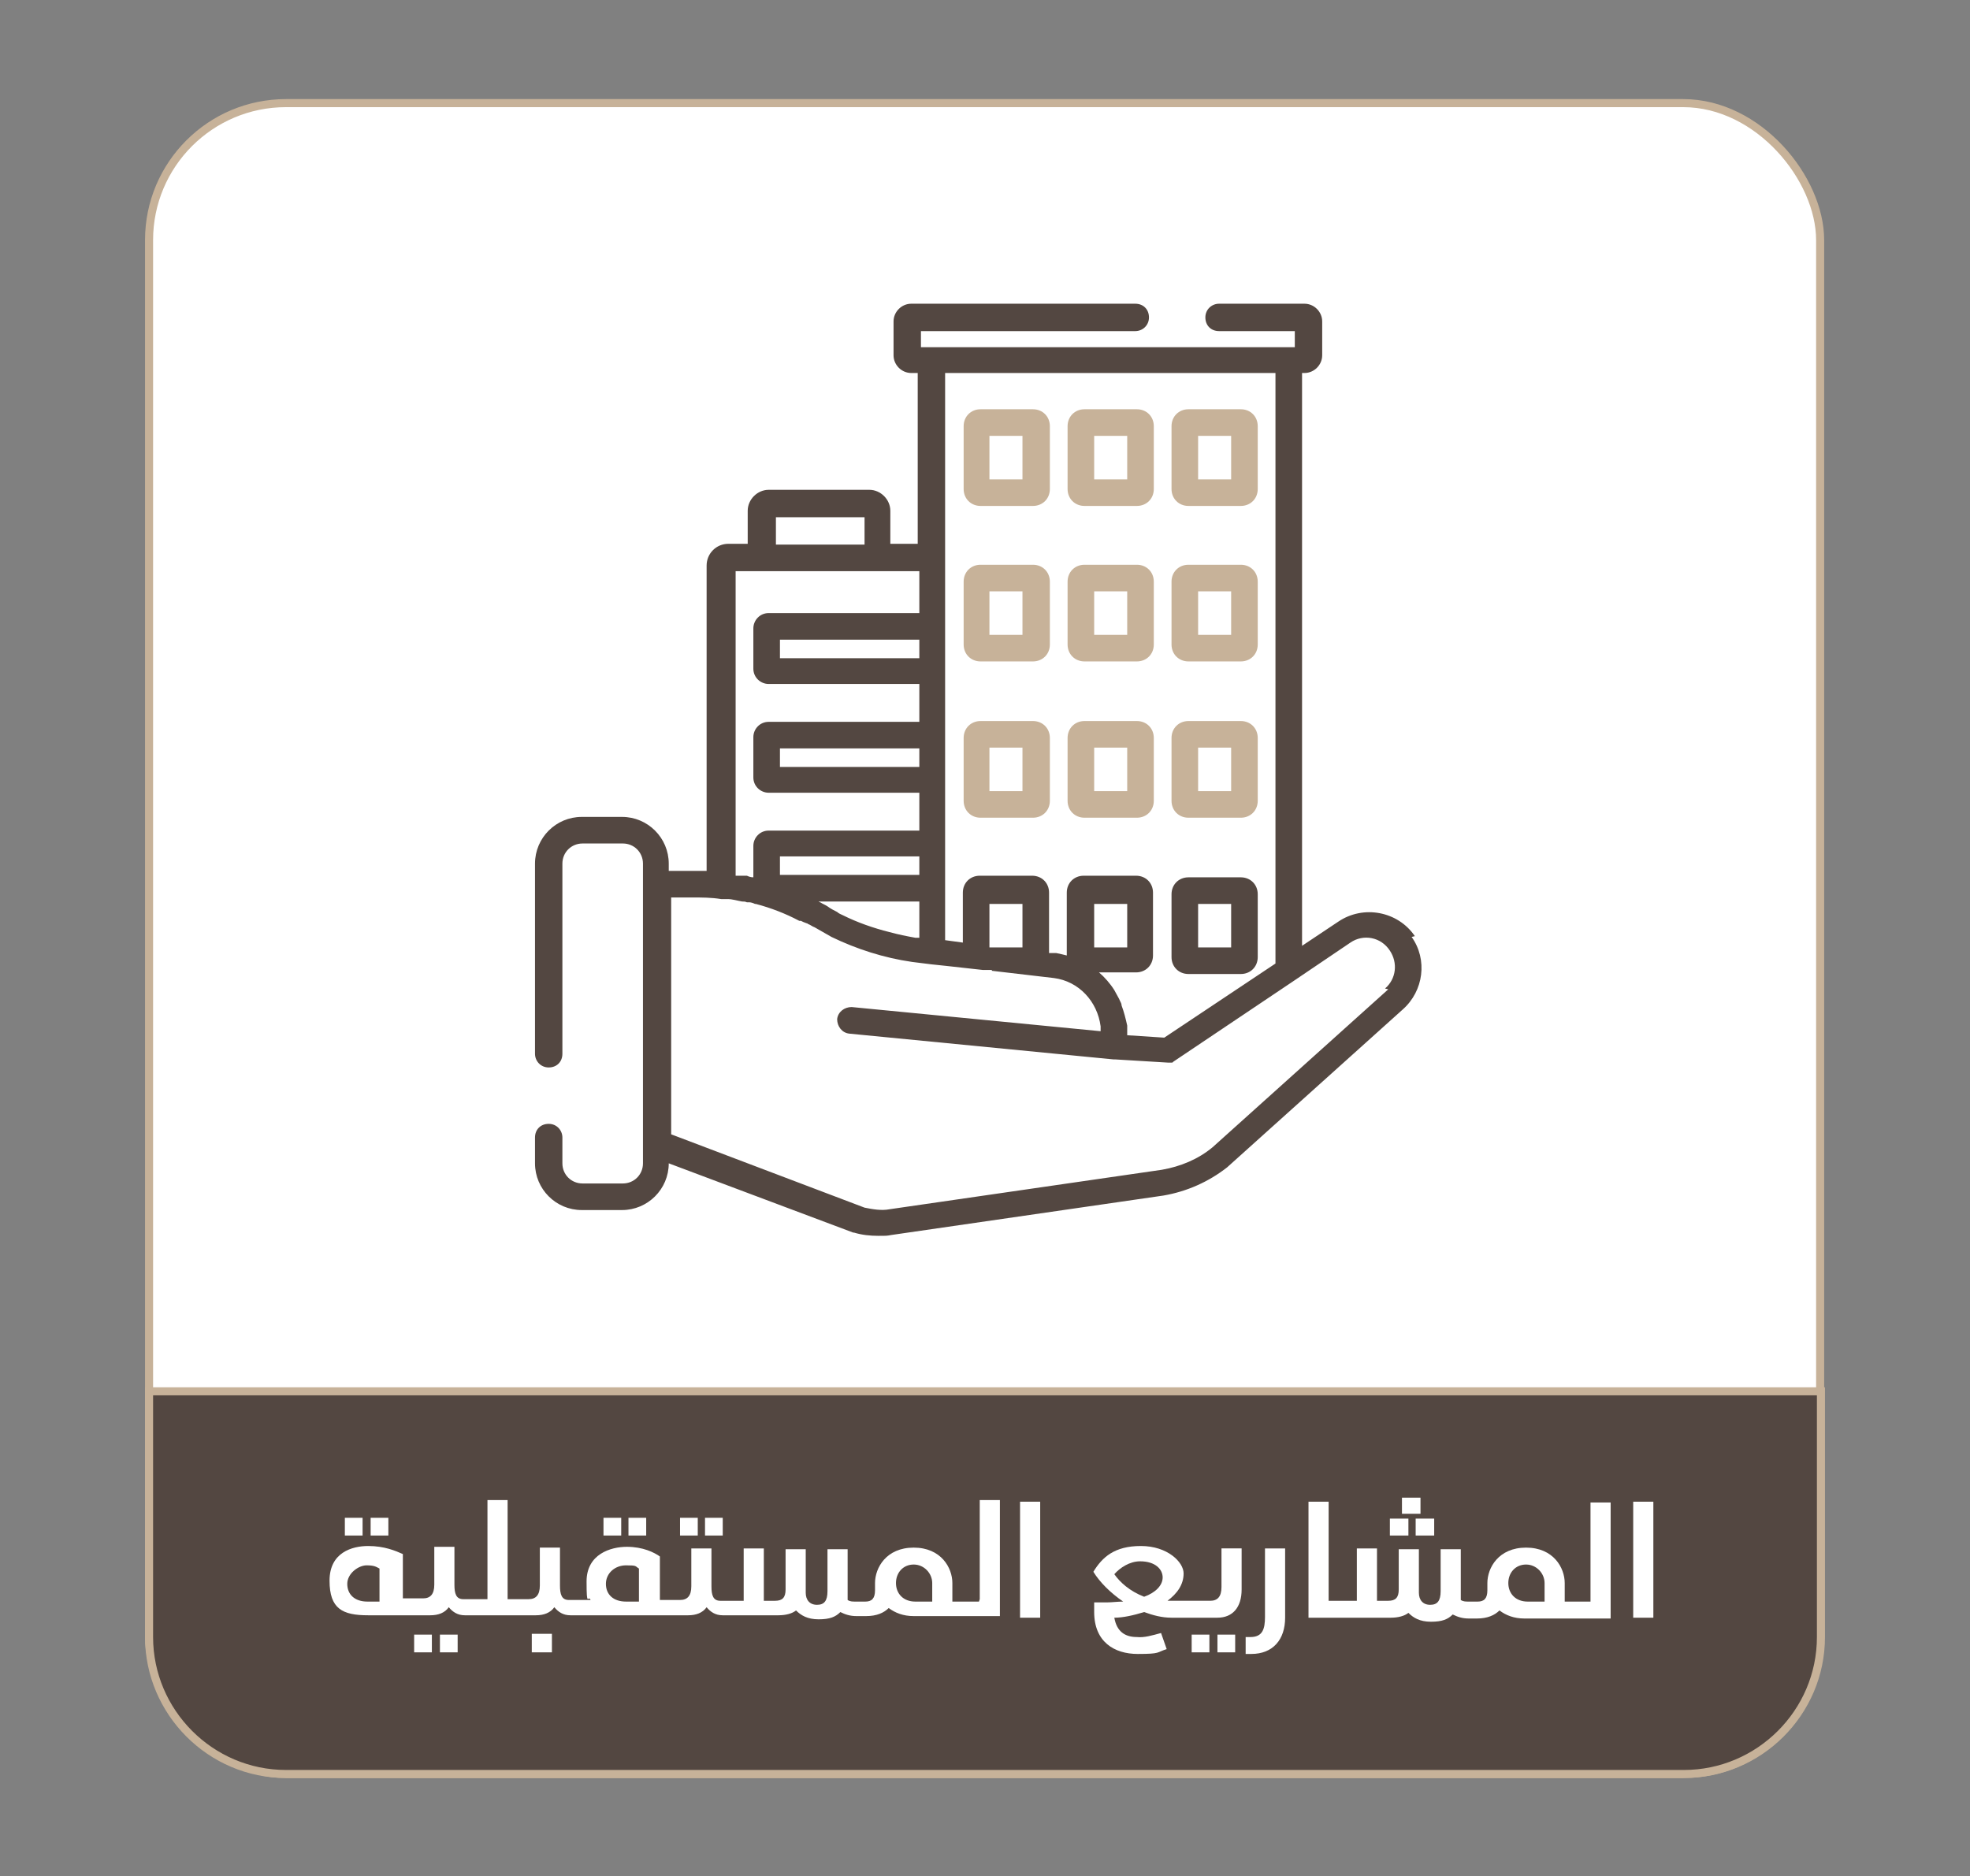
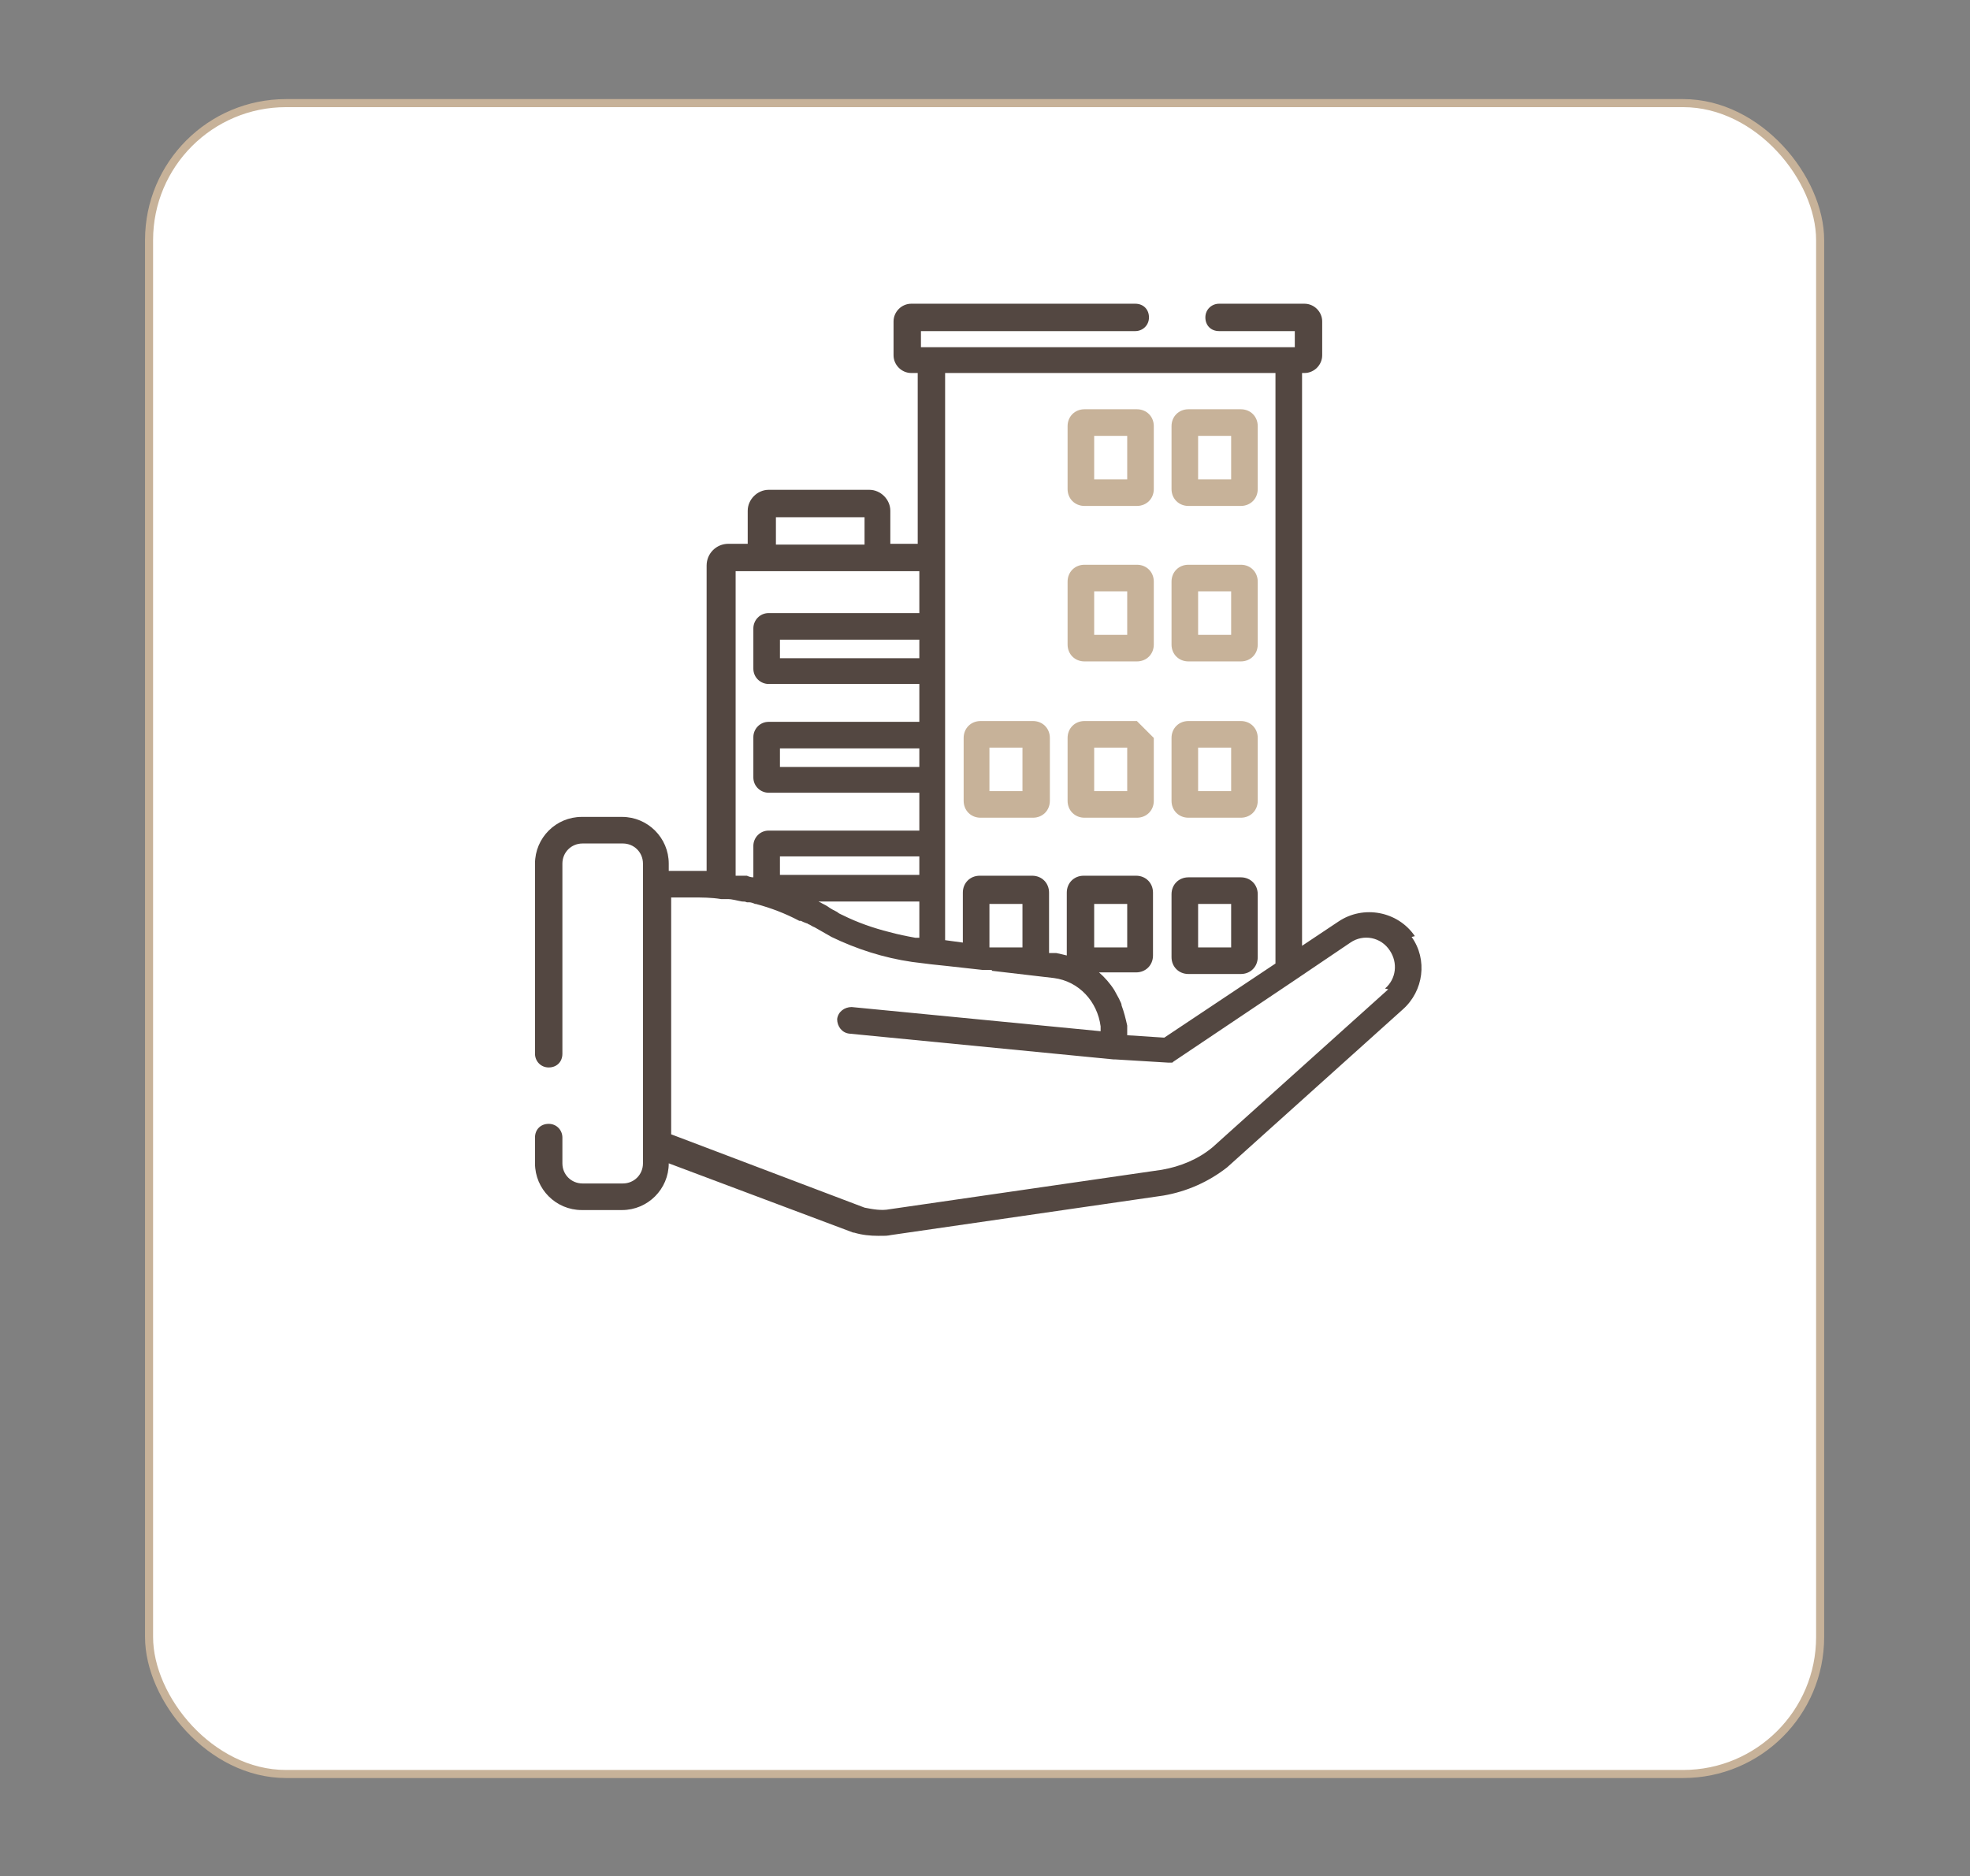
<svg xmlns="http://www.w3.org/2000/svg" id="Layer_1" version="1.1" viewBox="0 0 244.5 232.9">
  <rect x="0" y="0" width="244.5" height="232.9" fill="#808080" stroke="none" />
  <defs>
    <style>
      .st0, .st1 {
        fill: #534741;
      }

      .st0, .st2 {
        stroke: #c7b299;
      }

      .st3, .st2 {
        fill: #fff;
      }

      .st4 {
        fill: #c7b299;
      }
    </style>
  </defs>
  <rect class="st2" x="18.5" y="12.8" width="207.4" height="207.4" rx="17" ry="17" />
-   <path class="st0" d="M18.5,172.7v30.5c0,9.3,7.6,17,17,17h173.5c9.3,0,17-7.6,17-17v-30.5H18.5Z" />
-   <path class="st4" d="M128.2,50.8h-6.5c-1.2,0-2.1.9-2.1,2.1v7.8c0,1.2.9,2.1,2.1,2.1h6.5c1.2,0,2.1-.9,2.1-2.1v-7.8c0-1.2-.9-2.1-2.1-2.1ZM126.9,59.5h-4.1v-5.4h4.1v5.4Z" />
  <path class="st4" d="M141.1,50.8h-6.5c-1.2,0-2.1.9-2.1,2.1v7.8c0,1.2.9,2.1,2.1,2.1h6.5c1.2,0,2.1-.9,2.1-2.1v-7.8c0-1.2-.9-2.1-2.1-2.1ZM139.9,59.5h-4.1v-5.4h4.1v5.4Z" />
  <path class="st4" d="M154,50.8h-6.5c-1.2,0-2.1.9-2.1,2.1v7.8c0,1.2.9,2.1,2.1,2.1h6.5c1.2,0,2.1-.9,2.1-2.1v-7.8c0-1.2-.9-2.1-2.1-2.1ZM152.8,59.5h-4.1v-5.4h4.1v5.4Z" />
-   <path class="st4" d="M128.2,70.1h-6.5c-1.2,0-2.1.9-2.1,2.1v7.8c0,1.2.9,2.1,2.1,2.1h6.5c1.2,0,2.1-.9,2.1-2.1v-7.8c0-1.2-.9-2.1-2.1-2.1ZM126.9,78.8h-4.1v-5.4h4.1v5.4Z" />
  <path class="st4" d="M141.1,70.1h-6.5c-1.2,0-2.1.9-2.1,2.1v7.8c0,1.2.9,2.1,2.1,2.1h6.5c1.2,0,2.1-.9,2.1-2.1v-7.8c0-1.2-.9-2.1-2.1-2.1ZM139.9,78.8h-4.1v-5.4h4.1v5.4Z" />
  <path class="st4" d="M154,70.1h-6.5c-1.2,0-2.1.9-2.1,2.1v7.8c0,1.2.9,2.1,2.1,2.1h6.5c1.2,0,2.1-.9,2.1-2.1v-7.8c0-1.2-.9-2.1-2.1-2.1ZM152.8,78.8h-4.1v-5.4h4.1v5.4Z" />
  <path class="st4" d="M128.2,89.5h-6.5c-1.2,0-2.1.9-2.1,2.1v7.8c0,1.2.9,2.1,2.1,2.1h6.5c1.2,0,2.1-.9,2.1-2.1v-7.8c0-1.2-.9-2.1-2.1-2.1ZM126.9,98.2h-4.1v-5.4h4.1v5.4Z" />
-   <path class="st4" d="M141.1,89.5h-6.5c-1.2,0-2.1.9-2.1,2.1v7.8c0,1.2.9,2.1,2.1,2.1h6.5c1.2,0,2.1-.9,2.1-2.1v-7.8c0-1.2-.9-2.1-2.1-2.1ZM139.9,98.2h-4.1v-5.4h4.1v5.4Z" />
+   <path class="st4" d="M141.1,89.5h-6.5c-1.2,0-2.1.9-2.1,2.1v7.8c0,1.2.9,2.1,2.1,2.1h6.5c1.2,0,2.1-.9,2.1-2.1v-7.8ZM139.9,98.2h-4.1v-5.4h4.1v5.4Z" />
  <path class="st4" d="M154,89.5h-6.5c-1.2,0-2.1.9-2.1,2.1v7.8c0,1.2.9,2.1,2.1,2.1h6.5c1.2,0,2.1-.9,2.1-2.1v-7.8c0-1.2-.9-2.1-2.1-2.1ZM152.8,98.2h-4.1v-5.4h4.1v5.4Z" />
  <path class="st1" d="M154,108.9h-6.5c-1.2,0-2.1.9-2.1,2.1v7.8c0,1.2.9,2.1,2.1,2.1h6.5c1.2,0,2.1-.9,2.1-2.1v-7.8c0-1.2-.9-2.1-2.1-2.1ZM152.8,117.6h-4.1v-5.4h4.1v5.4Z" />
  <path class="st1" d="M175.6,116.2c-2.1-3.1-6.4-3.9-9.5-1.8l-4.5,3V46.3h.3c1.2,0,2.2-1,2.2-2.2v-4.2c0-1.2-1-2.2-2.2-2.2h-10.6c-.9,0-1.7.7-1.7,1.7s.7,1.7,1.7,1.7h9.4v2h-46.4v-2h26.6c.9,0,1.7-.7,1.7-1.7s-.7-1.7-1.7-1.7h-27.8c-1.2,0-2.2,1-2.2,2.2v4.2c0,1.2,1,2.2,2.2,2.2h.8v21.2h-3.4v-4.1c0-1.4-1.2-2.6-2.6-2.6h-12.5c-1.4,0-2.6,1.2-2.6,2.6v4.1h-2.4c-1.5,0-2.7,1.2-2.7,2.7v37.9c-.7,0-1.4,0-2.1,0h-2.6v-.9c0-3.2-2.6-5.8-5.8-5.8h-5c-3.2,0-5.8,2.6-5.8,5.8v23.6c0,.9.7,1.7,1.7,1.7s1.7-.7,1.7-1.7v-23.6c0-1.4,1.1-2.5,2.5-2.5h5c1.4,0,2.5,1.1,2.5,2.5v37.2c0,1.4-1.1,2.5-2.5,2.5h-5c-1.4,0-2.5-1.1-2.5-2.5v-3.2c0-.9-.7-1.7-1.7-1.7s-1.7.7-1.7,1.7v3.2c0,3.2,2.6,5.8,5.8,5.8h5c3.2,0,5.8-2.6,5.8-5.8h0c0,0,22.9,8.6,22.9,8.6,0,0,0,0,.1,0,1,.3,2,.4,3,.4s1.1,0,1.6-.1c0,0,0,0,0,0l33.8-4.9s0,0,0,0c2.9-.5,5.6-1.7,7.9-3.5,0,0,0,0,0,0l21.8-19.6c2.6-2.3,3.1-6.2,1.1-9ZM117.4,46.3h40.9v73.3l-13.8,9.2-4.6-.3v-1.2c-.2-.9-.4-1.7-.7-2.5,0-.3-.2-.5-.3-.8-.2-.4-.4-.7-.6-1.1-.5-.8-1.2-1.6-1.9-2.2h4.6c1.2,0,2.1-.9,2.1-2.1v-7.8c0-1.2-.9-2.1-2.1-2.1h-6.5c-1.2,0-2.1.9-2.1,2.1v7.8c-.4-.1-.8-.2-1.3-.3,0,0,0,0,0,0h-.9v-7.5c0-1.2-.9-2.1-2.1-2.1h-6.5c-1.2,0-2.1.9-2.1,2.1v6.2l-2.2-.3V46.3h0ZM135.8,117.6v-5.4h4.1v5.4h-4.1ZM126.9,112.2v5.4h-4.1v-5.4h4.1ZM96.3,64.2h11v3.4h-11v-3.4ZM91.3,70.9h22.8v5.2h-18.7c-1.1,0-1.9.9-1.9,1.9v5c0,1.1.9,1.9,1.9,1.9h18.7v4.7h-18.7c-1.1,0-1.9.9-1.9,1.9v5c0,1.1.9,1.9,1.9,1.9h18.7v4.7h-18.7c-1.1,0-1.9.9-1.9,1.9v3.9c-.3,0-.6-.1-.8-.2-.1,0-.3,0-.4,0-.2,0-.3,0-.5,0-.2,0-.3,0-.5,0,0,0,0-37.7,0-37.7ZM114.1,79.4v2.3h-17.3v-2.3h17.3ZM114.1,92.9v2.3h-17.3v-2.3h17.3ZM96.8,108.6v-2.3h17.3v2.3h-17.3ZM114.1,111.9v4.5h-.5c-1.1-.2-2.1-.4-3.2-.7-2-.5-4-1.2-5.8-2.1-.2-.1-.5-.2-.7-.4-.4-.2-.8-.4-1.2-.7-.3-.2-.6-.3-.9-.5,0,0-.1,0-.2-.1,0,0-.1,0-.2,0h12.6ZM172.3,122.8l-21.8,19.6c-1.8,1.5-4,2.4-6.3,2.8l-33.8,4.9s0,0,0,0c-1,.2-2.1,0-3.1-.2l-24-9.1v-29.4h2.6c1.2,0,2.4,0,3.6.2.2,0,.5,0,.7,0,0,0,0,0,.1,0,.6,0,1.2.2,1.8.3.2,0,.4,0,.6.1,0,0,.2,0,.3,0,.2,0,.5.1.7.2,0,0,0,0,.1,0,1.9.5,3.7,1.2,5.4,2.1,0,0,.1,0,.2,0,.2.1.4.2.7.3,0,0,.1,0,.2.1.3.1.5.3.8.4,0,0,0,0,0,0,.7.4,1.4.8,2.1,1.2,3.1,1.5,6.5,2.6,10,3.1,0,0,0,0,0,0l2.4.3,1.9.2,4.5.5h1.1c0,.1,0,.1,0,.1l7.7.9c3.1.4,5.4,2.9,5.8,6v.6c0,0-30.9-3-30.9-3-.9,0-1.7.6-1.8,1.5,0,.9.6,1.7,1.5,1.8l32.8,3.2c0,0,.1,0,.2,0l6.6.4s0,0,0,0,0,0,0,0c0,0,0,0,.1,0,0,0,0,0,.1,0,0,0,0,0,.1,0,0,0,0,0,.1,0,0,0,0,0,0,0,0,0,.2,0,.2-.1l14.9-10h0s7.1-4.8,7.1-4.8c1.6-1.1,3.8-.7,4.9,1,1,1.5.8,3.5-.6,4.7Z" />
  <g>
    <rect class="st3" x="42.8" y="188.4" width="2.2" height="2.2" />
    <rect class="st3" x="46" y="188.4" width="2.2" height="2.2" />
    <rect class="st3" x="51.4" y="202.9" width="2.2" height="2.2" />
    <rect class="st3" x="54.6" y="202.9" width="2.2" height="2.2" />
    <rect class="st3" x="66" y="202.8" width="2.5" height="2.3" />
    <rect class="st3" x="74.9" y="188.4" width="2.2" height="2.2" />
    <rect class="st3" x="78" y="188.4" width="2.2" height="2.2" />
    <rect class="st3" x="84.4" y="188.4" width="2.2" height="2.2" />
    <rect class="st3" x="87.5" y="188.4" width="2.2" height="2.2" />
    <path class="st3" d="M121.5,198.8h-1.9s0,0,0,0,0,0,0,0h-1.4v-2.3c0-1.9-1.4-4.4-4.8-4.4s-4.8,2.5-4.8,4.4v.9c0,1-.4,1.4-1.2,1.4h-.4s0,0,0,0,0,0,0,0h-.8c-.4,0-.7,0-1-.2,0-.3,0-.7,0-1.1v-5.2h-2.5v5.2c0,1.2-.4,1.7-1.3,1.7s-1.4-.6-1.4-1.5h0v-.2s0-5.2,0-5.2h-2.5v5c0,1-.4,1.4-1.3,1.4h-1.4v-6.5h-2.5v6.5h-2.9c-.9,0-1.1-.7-1.1-1.8v-4.7h-2.5v4.7c0,1.2-.5,1.7-1.4,1.7h-1.2s0,0,0,0,0,0,0,0h-1.3v-5.4c-.7-.5-2.1-1.2-4.1-1.2s-5,.9-5,4.3.2,1.6.5,2.3h-2.7c-.9,0-1.1-.7-1.1-1.8v-4.7h-2.5v4.7c0,1.2-.5,1.7-1.4,1.7h-1.2s0,0,0,0,0,0,0,0h-1.4v-12.3h-2.5v12.3h-1.9s0,0,0,0c0,0,0,0,0,0h-1.1c-.9,0-1.1-.7-1.1-1.8v-4.7h-2.5v4.7c0,1.2-.5,1.7-1.4,1.7h-1.2s0,0,0,0,0,0,0,0h-1.3v-5.5c-.9-.4-2.3-1-4.3-1s-4.8.8-4.8,4.3,1.6,4.3,4.8,4.3h5.6s0,0,0,0,0,0,0,0h2.1c1,0,1.8-.3,2.3-1,.5.6,1.1,1,2,1h.9s0,0,0,0c0,0,0,0,0,0h5.8s0,0,0,0,0,0,0,0h2.1c1,0,1.8-.3,2.3-1,.5.6,1.1,1,2,1h12.5s0,0,0,0,0,0,0,0h2.1c1,0,1.8-.3,2.3-1,.5.6,1.1,1,2,1h6.9c.9,0,1.7-.2,2.2-.6.6.6,1.4,1.1,2.8,1.1s2.1-.3,2.7-.9c.6.3,1.2.5,2,.5h.8s0,0,0,0c0,0,0,0,0,0h.4c1.3,0,2.2-.4,2.8-1,.8.6,1.8,1,3.1,1h6.3s0,0,0,0c0,0,0,0,0,0h4.4v-14.4h-2.5v12.3ZM47.2,198.8h-1.6c-1.6,0-2.5-.9-2.5-2.2s1.4-2.3,2.4-2.3,1.2.2,1.6.4v4.1ZM79.3,198.8h-1.6c-1.6,0-2.5-.9-2.5-2.2s1.1-2.3,2.5-2.3,1.1.1,1.6.4v4.1ZM115.7,198.8h-2.1c-1.5,0-2.4-1-2.4-2.3s.9-2.3,2.2-2.3,2.3,1.1,2.3,2.3v2.3Z" />
    <rect class="st3" x="126.6" y="186.4" width="2.5" height="14.4" />
    <rect class="st3" x="151.1" y="202.9" width="2.2" height="2.2" />
    <path class="st3" d="M151.6,197c0,1.2-.5,1.7-1.4,1.7h-2.5s0,0,0,0,0,0,0,0h-2.3c-.1,0-.3,0-.5,0,1.2-.9,2-2,2-3.4s-2-3.4-5.3-3.4-4.8,1.4-5.9,3.2c.8,1.3,2.1,2.6,3.7,3.7-.7,0-1.4.1-2,.1h-1.6v1.2c0,3.7,2.5,5.2,5.4,5.2s2.3-.2,3.6-.6l-.7-2c-1.1.3-2.1.6-3,.5-1.5,0-2.5-.7-2.8-2.4,1.1,0,2.4-.3,3.7-.7,1.1.4,2.2.7,3.4.7h2.3s0,0,0,0c0,0,0,0,0,0h3.4c1.9,0,3-1.3,3-3.5v-5.1h-2.5v4.7ZM142,198.2c-1.8-.7-3-1.8-3.7-2.8.7-.8,1.9-1.6,3.2-1.6,1.9,0,2.8,1,2.8,2s-.9,1.9-2.3,2.4Z" />
    <rect class="st3" x="147.9" y="202.9" width="2.2" height="2.2" />
    <path class="st3" d="M157,200.7c0,1.5-.3,2.5-1.8,2.5h-.6v2.1h.7c2.7,0,4.2-1.8,4.2-4.5v-8.6h-2.5v8.5Z" />
-     <rect class="st3" x="175.7" y="188.5" width="2.3" height="2.1" />
-     <rect class="st3" x="174" y="185.9" width="2.3" height="2" />
    <rect class="st3" x="172.5" y="188.5" width="2.3" height="2.1" />
    <path class="st3" d="M197.5,198.8h-1.9s0,0,0,0,0,0,0,0h-1.4v-2.3c0-1.9-1.4-4.4-4.8-4.4s-4.8,2.5-4.8,4.4v.9c0,1-.4,1.4-1.2,1.4h-1.1c-.4,0-.7,0-1-.2,0-.3,0-.7,0-1.1v-5.2h-2.5v5.2c0,1.2-.4,1.7-1.3,1.7s-1.4-.6-1.4-1.5h0v-.2s0-5.2,0-5.2h-2.5v5c0,1-.4,1.4-1.3,1.4h-1.4v-6.5h-2.5v6.5h-1.8s0,0,0,0,0,0,0,0h-1.7v-12.3h-2.5v14.4h4.2s0,0,0,0,0,0,0,0h6c.9,0,1.7-.2,2.2-.6.6.6,1.4,1.1,2.8,1.1s2.1-.3,2.7-.9c.6.3,1.2.5,2,.5h1c1.3,0,2.2-.4,2.8-1,.8.6,1.8,1,3.1,1h6.3s0,0,0,0,0,0,0,0h4.4v-14.4h-2.5v12.3ZM191.7,198.8h-2.1c-1.5,0-2.4-1-2.4-2.3s.9-2.3,2.2-2.3,2.3,1.1,2.3,2.3v2.3Z" />
    <rect class="st3" x="202.7" y="186.4" width="2.5" height="14.4" />
  </g>
</svg>